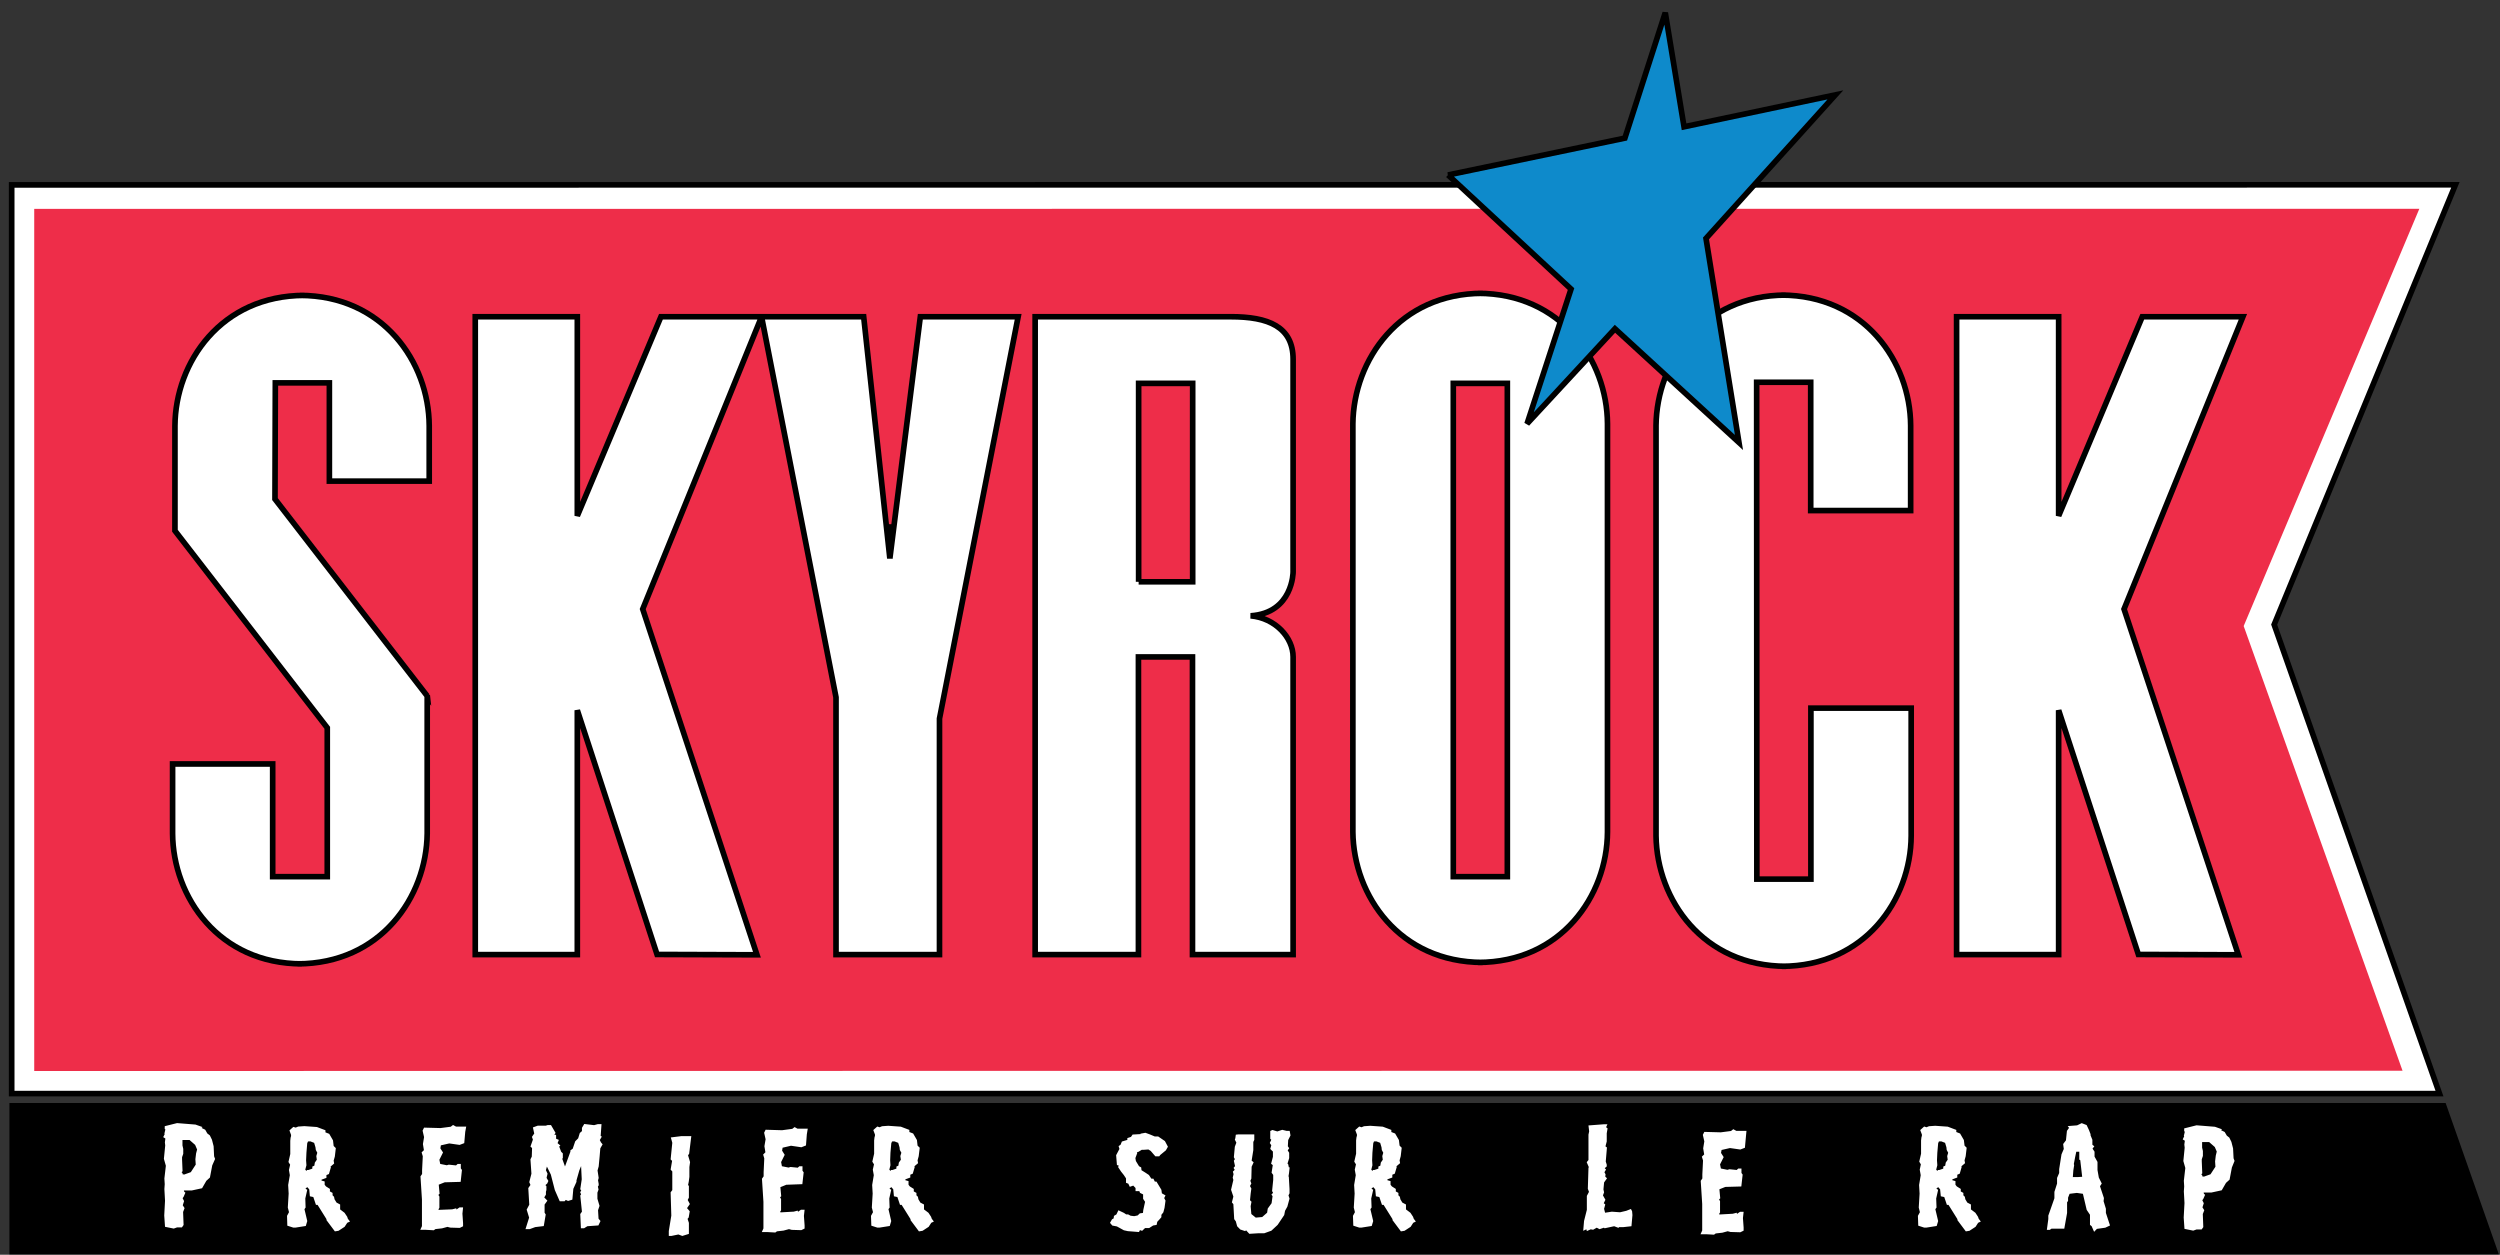
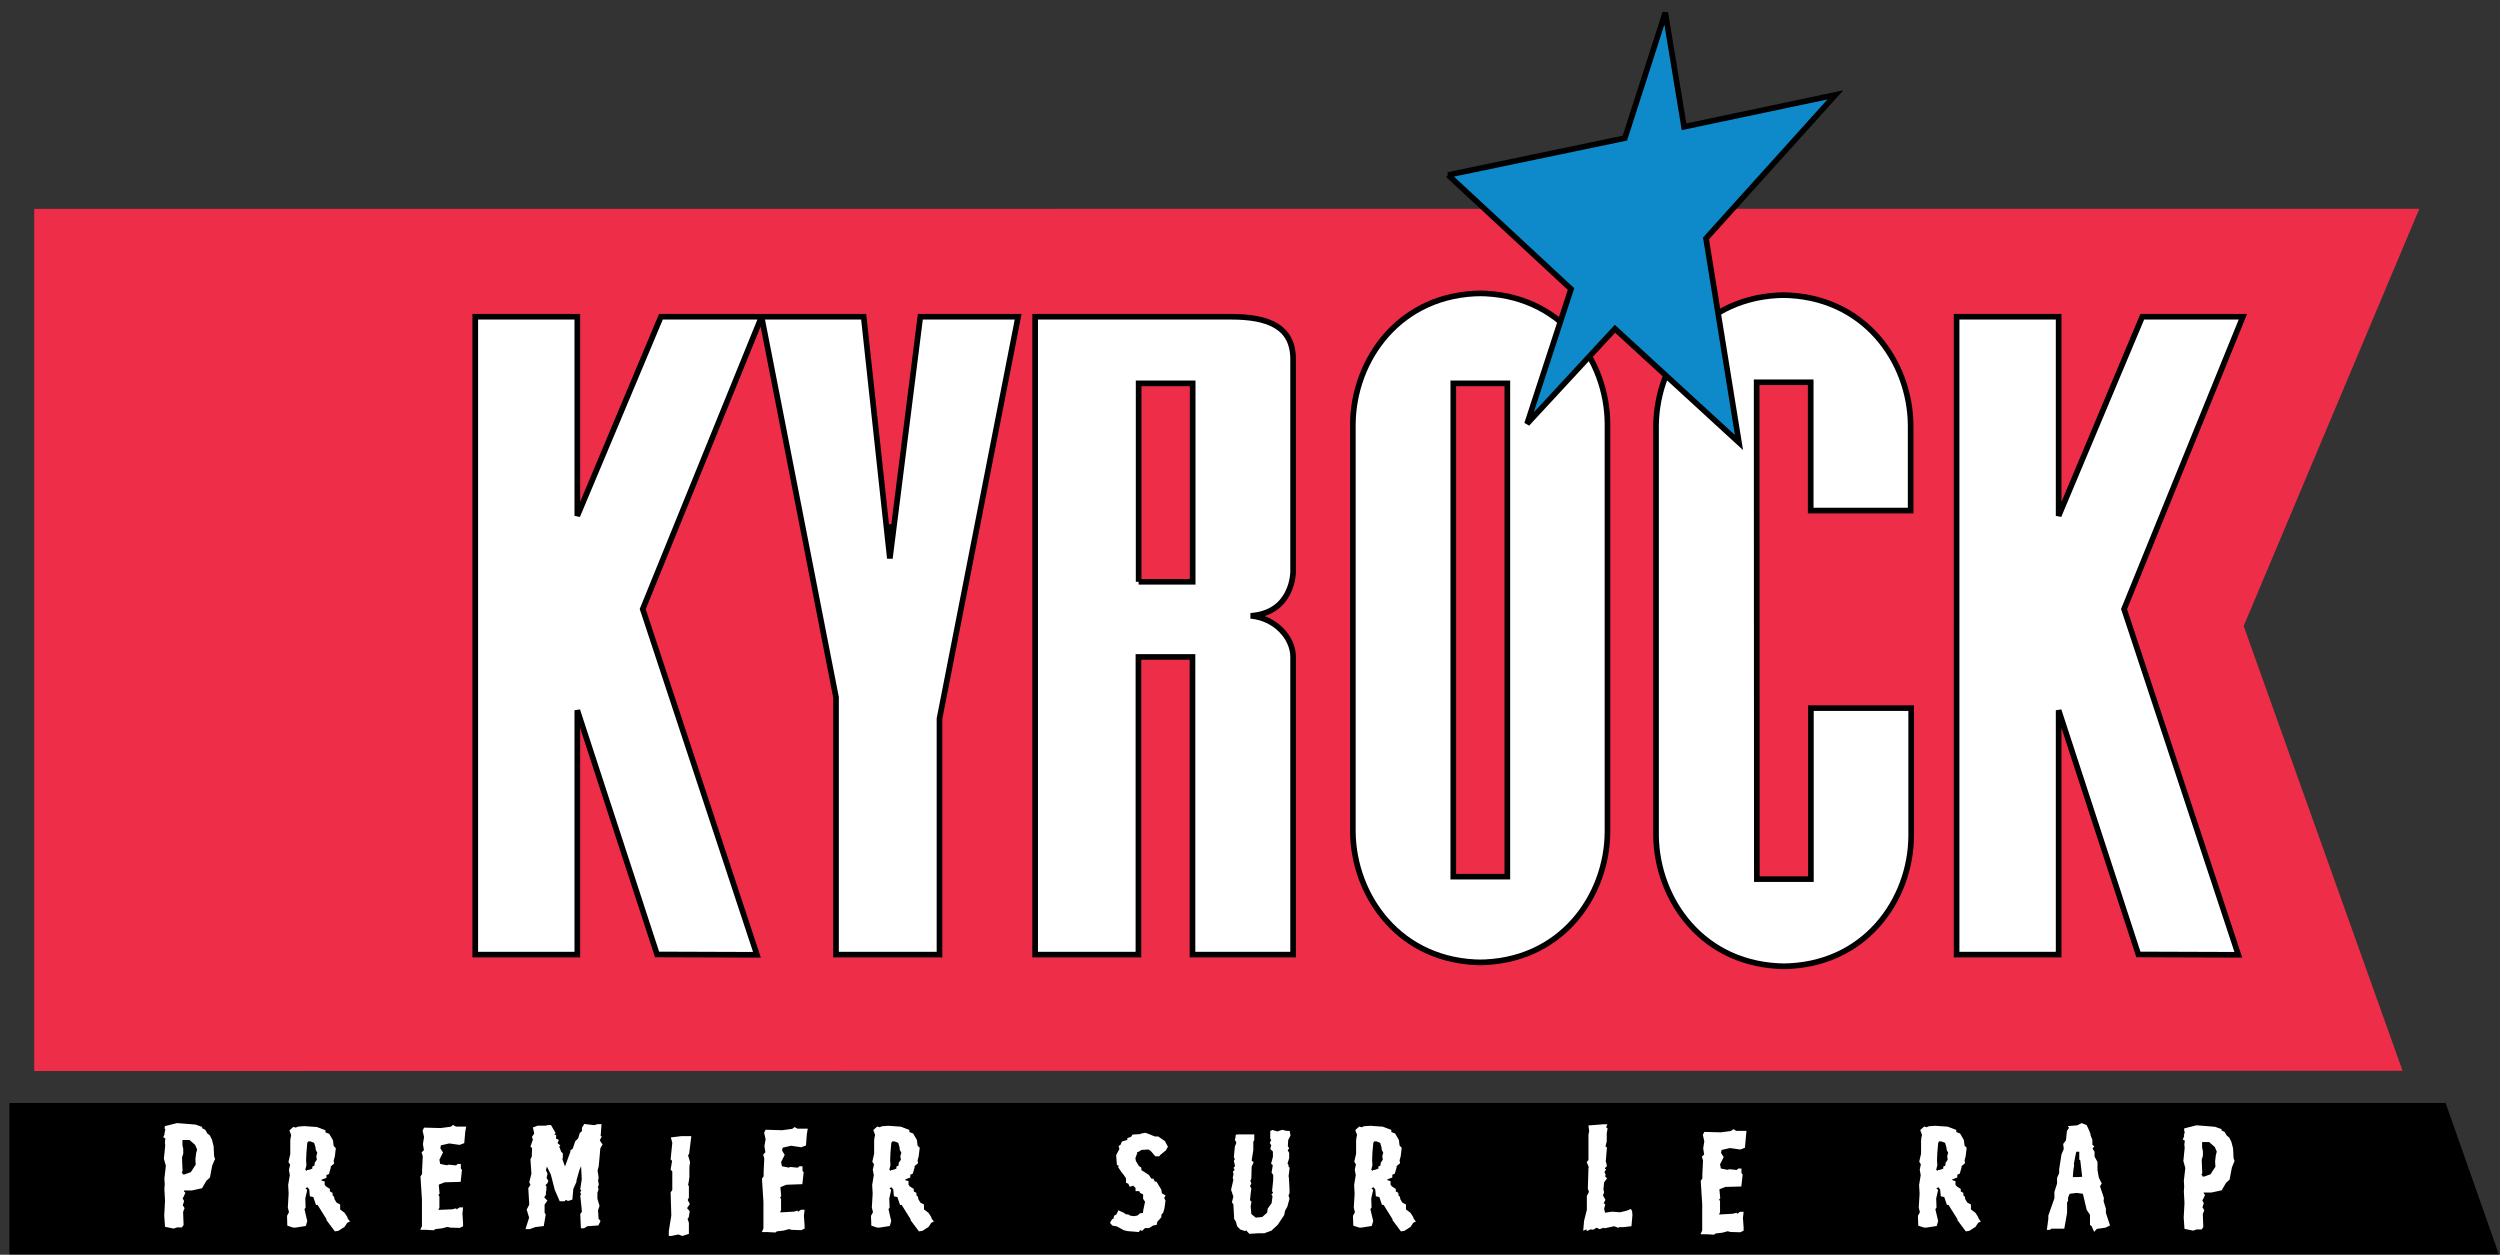
<svg xmlns="http://www.w3.org/2000/svg" viewBox="0 0 2120 1064" xml:space="preserve" fill-rule="evenodd" clip-rule="evenodd">
  <rect x="0" y="0" width="2120" height="1064" fill="#333333" stroke="none" />
  <g id="logo-skyrock" fill-rule="nonzero">
-     <path d="m2082.19 156.71-153.708 372.958 140.208 397.709H9.9V156.793l2072.29-.083Z" fill="#fff" stroke="#000" stroke-width="4.79" />
    <path d="m2051.6 177.043-148.959 353.834L2037.35 907.96l-2008.33.25V177.127l2022.58-.084Z" fill="#ee2d49" />
    <path d="m1735.52 617.793 26.417-1.208-19.833-41.458-6.584 42.666ZM744.979 444.085l26.458 1.208-19.833 41.459-6.625-42.667Z" />
-     <path d="M362.27 589.543v117.209c-.625 54.166-39.666 110.583-110 110.583h3.75c-70.291 0-109.375-56.5-109.666-110.583v-58.917h84.875v95.583h46.291v-126.25L148.354 450.085v-88.958c.375-54.084 39.291-110.625 109.791-110.625h-3.833c70.292 0 109.375 56.5 109.667 110.583v46.917h-84.667v-83.334h-45.833l-.292 98.542 129.167 167.083-.084-.75Z" fill="#fff" stroke="#000" stroke-width="4.79" />
    <path d="m480.52 617.793 26.459-1.208-19.834-41.458-6.625 42.666Zm2.417-192.333 26.458 1.208-19.833 41.459-6.625-42.667Z" />
    <path d="m545.02 516.502 96.875 293.166-84.708-.291-67.625-207.084v207.209H403.02V268.585h86.542V437.46l70.917-168.875h85.333L545.02 516.502Zm209.584-42.959 25.833-204.958h82.958l-66.708 340.792v200.125h-87.75V591.335l-63.125-322.75h86.583l22.209 204.958Zm735.206 271.959h45.833v-145h85.042v108.333c-.292 54.167-39.375 110.583-109.708 110.583h3.75c-70.584 0-109.667-56.416-110.417-110.583v-348c.583-54.167 39.667-110.583 109.958-110.583h-3.75c70.334 0 109.417 56.5 109.709 110.583v72.125h-84.75V324.168h-45.834l.167 421.334Z" fill="#fff" stroke="#000" stroke-width="4.79" />
    <path d="m1739.1 425.46 26.459 1.208-19.834 41.459-6.625-42.667Z" />
    <path d="m1801.19 516.502 96.917 293.166-84.75-.291-67.625-207.084v207.209h-86.542V268.585h86.542V437.46l70.916-168.875h85.334L1801.19 516.502Zm-704.63 40.583v252.417h-85.333V557.085h-45.834v252.417H877.81V268.585h165.875c31.875 0 52.875 8.333 52.875 36.083V484.96s0 34.875-36.042 37.25c21.042 1.833 36.042 18.625 36.042 34.875Zm-131-63.708h45.833V325.085H965.56v168.292Zm397.58 212.166c-.291 54.167-39.375 110.584-109.708 110.584h3.75c-70.292 0-109.375-56.5-109.958-110.584V359.335c.583-54.167 39.666-110.583 109.958-110.583h-3.75c70.333 0 109.417 56.5 109.708 110.583v346.208Zm-84.916-380.458h-45.834v418.333h45.834V325.085Z" fill="#fff" stroke="#000" stroke-width="4.79" />
    <path d="m1227.94 148.377 149.958-31.25 34.25-106.375 15.917 96.75 128.333-27.042-109.708 121.708 27.958 173.084-105.166-96.459-74.542 80.542 37.292-114.208-104.292-96.75Z" fill="#0e8acb" stroke="#000" stroke-width="4.79" />
    <path d="m2119.02 1063.67-45.125-128.333H7.975v128.333h2111.04Z" />
    <path d="m167.145 974.793-1.666-3.916-4.75-4.167h-6v4.625l.666 2.917v4.166l-1 2.875v1.875l.417 10.084-.833.75.833.875v.875l1.417.25 5.583-2 4.167-6.417-.292-4.542.583-4.916.875-3.334Zm12.834 13.459-1.959 10.291-3.041 2.792-3.625 6.292-8.667 1.875h-6.75l.292 1.125 1 .75-1.542 3.541-.833 1.125 1.25 2.5-1.125 3.542 1.541 2.375-1.25 3.292.417 11.041-1.417 2.042h-4.125l-2.791 1-7.417-1.5-.667-9.583.667-12.5-.25-4.625-.292-5.292.292-4.167-.292-4.791 1.25-10.792-1.666-5.917 1.125-11.333-.292-2.625.417-3.25-1.834-1.167 1.292-2.625-.292-.375.834-3.541-.542-.375v-2.375l10.458-2.625 15.625 1.25 6 2.125-.833.75 3.083 1.5 1.792 3.166 2.125 1.625 1.792 3.667 1.416 5.5.417 8.583.833 2.25-2.416 5.459Zm1699.831-11.709-1.667-3.875-4.75-4.166h-6v4.666l.667 2.875v4.167l-.958 2.875v1.875l.416 10.083-.833.75.833.875v.875l1.417.25 5.583-2 4.167-6.416-.292-4.542.584-4.875.833-3.417Zm12.833 13.459-1.958 10.333-3.042 2.75-3.625 6.292-8.666 1.875h-6.667l.25 1.125 1 .791-1.542 3.5-.833 1.125 1.25 2.542-1.125 3.5 1.542 2.417-1.25 3.25.416 11.083-1.416 2h-4.334l-2.791 1-7.417-1.5-.667-9.583.667-12.292-.25-4.667-.292-5.291.292-4.167-.292-4.792 1.25-10.833-1.666-5.917 1.125-11.291-.292-2.667.417-3.25-1.792-1.125 1.25-2.667-.292-.375.834-3.5-.542-.375v-2.416l10.458-2.625 15.625 1.25 6 2.125-.833.75 3.083 1.541 1.834 3.125 2.083 1.625 1.792 3.667 1.416 5.542.417 8.333.833 2.25-2.25 5.542ZM267.812 975.168l-.292-2.25-1.125-3.791-3.208-1.25h-1.667l-.416.25-.584 1.375-.666 8.041-.292 6.417.292 4.167-1 3.75 1 1.041.541-.75h1.125l3.334-1.166v-1.75l1.708-.75.417-2.625 1.666-2.417-.416-3.125.833-2.792-1.25-2.375Zm26.667 61.75-2.25 3.417-5.167 3.375-3.083.5-7.125-9.542v-.833l-7.542-12.083h-1.375l-2.25-6.667-2.917-.625-.541-5.917-1.709-1.875-1.5 1.375 1.542.875-1.667 7.417.25 7.667-.958 1.375 2.375 10.083-1.25 4.167-8.667 1.375h-1.958l-5.042-1.625-.25-8.334 1.667-3.125-1-3.916.708-11.834-.416-7.291 1.416-8.334-.75-4.375 1-4.5-1.416-2.291 1.541-6.75v-11.209l.25-2.541.417-1.5v-1l-1.375-3.792 3.333-3 1.959.625 2.083-.875 5.292-.375 10.625.75 7.25 2.75v1.792l3.208 1.25 3.208 5.541.542 4.75 1.833 1.792-.833 7.167-1 3.5.417 2.416-3.042 2.625v.25l.292.25-1.667 5.792-2.125.875v2.375l-4.167 1.542v.75l2.667.75v2.791l1.125 1.417 3.333 2.125v2.125l2.25 1.25v2.042l1.25 1.25.417 2.125 1.708 2.791 3.042 1.625v4.167l3.75 2.875 2.25 3.375.542 1.667 1.833 2.375-2.333 1.041Zm468.583-61.75-.25-2.25-1.125-3.791-3.208-1.25h-1.667l-.417.25-.583 1.375-.708 8.041-.25 6.417.25 4.167-.959 3.75.959 1.041.583-.75h1.125l3.333-1.166v-1.75l1.667-.75.417-2.625 1.708-2.417-.458-3.125.875-2.792-1.292-2.375Zm26.667 61.75-2.209 3.417-5.166 3.375-3.084.5-7.125-9.542v-.833l-7.541-12.083h-1.375l-2.25-6.667-2.917-.625-.583-5.917-1.667-1.875-1.542 1.375 1.5.875-1.666 7.417.291 7.667-.958 1.375 2.333 10.083-1.25 4.167-8.625 1.375h-1.958l-5.042-1.625-.291-8.334 1.708-3.125-1-3.916.708-11.834-.416-7.291 1.375-8.334-.834-4.666 1-4.5-1.416-2.292 1.541-6.75v-11.208l.292-2.542.417-1.5v-1l-1.417-3.792 3.375-3 1.958.625 2.084-.875 5.291-.375 10.625.75 7.25 2.75v1.792l3.209 1.25 3.208 5.542.542 4.75 1.833 1.791-.875 7.167-.958 3.5.416 2.417-3.083 2.625v.25l.292.25-1.709 5.791-2.083.875v2.375l-4.167 1.542v.75l2.667.75v3.083l1.083 1.417 3.375 2.125v2.125l2.25 1.25v2.042l1.25 1.25.417 2.125 1.667 2.791 3.083 1.625v4.167l3.792 2.875 2.208 3.375.583 1.667 1.792 2.375-2.208 1.041Zm861.081-61.75-.25-2.25-1.125-3.791-3.208-1.25h-1.709l-.416.25-.542 1.375-.708 8.041-.292 6.417.292 4.167-.959 3.75.959 1.041.583-.75h1.083l3.375-1.166v-1.75l1.667-.75.417-2.625 1.666-2.417-.416-3.125.833-2.792-1.25-2.375Zm26.667 61.75-2.209 3.417-5.166 3.375-3.084.5-7.125-9.542v-.833l-7.541-12.083h-1.375l-2.25-6.667-2.917-.625-.583-5.917-1.667-1.875-1.542 1.375 1.542.875-1.667 7.417.292 7.667-1 1.375 2.375 10.083-1.25 4.167-8.667 1.375h-1.958l-5-1.625-.292-8.334 1.667-3.125-.958-3.916.708-11.834-.417-7.291 1.375-8.334-.833-4.666.958-4.5-1.375-2.292 1.542-6.75v-11.208l.292-2.542.416-1.5v-1l-1.416-3.792 3.333-3 1.958.625 2.125-.875 5.292-.375 10.625.75 7.25 2.75v1.792l3.208 1.25 3.209 5.542.583 4.75 1.792 1.791-.834 7.167-.958 3.5.417 2.417-3.084 2.625v.25l.25.25-1.666 5.791-2.084.875v2.375l-4.166 1.542v.75l2.625.75v3.083l1.125 1.417 3.375 2.125v2.125l2.208 1.25v2.042l1.25 1.25.417 2.125 1.666 2.791 3.084 1.625v4.167l3.791 2.875 2.209 3.375.583 1.667 1.792 2.375-2.25 1.041Zm-505.707-61.75-.25-2.25-1.125-3.791-3.208-1.25h-1.708l-.417.25-.542 1.375-.708 8.041-.25 6.417.25 4.167-.958 3.75.958 1.041.583-.75h1.084l3.375-1.166v-1.75l1.666-.75.417-2.625 1.667-2.417-.417-3.125.833-2.792-1.25-2.375Zm26.667 61.75-2.208 3.417-5.167 3.375-3.083.5-7.125-9.542v-.833l-7.542-12.083h-1.375l-2.25-6.667-2.917-.625-.583-5.917-1.667-1.875-1.541 1.375 1.5.875-1.667 7.417.292 7.667-1 1.375 2.375 10.083-1.25 4.167-8.667 1.375h-1.917l-5.041-1.625-.292-8.334 1.667-3.125-.959-3.916.709-11.834-.417-7.291 1.375-8.334-.833-4.666 1-4.5-1.417-2.292 1.542-6.75v-11.208l.291-2.542.417-1.5v-1l-1.417-3.792 3.375-3 1.917.625 2.125-.875 5.292-.375 10.625.75 7.25 2.75v1.792l3.208 1.25 3.208 5.542.584 4.75 1.791 1.791-.833 7.167-.958 3.5.416 2.417-3.083 2.625v.25l.292.25-1.709 5.791-2.083.875v2.375l-4.167 1.542v.75l2.667.75v3.083l1.125 1.417 3.333 2.125v2.125l2.209 1.25v2.042l1.25 1.25.416 2.125 1.667 2.791 3.083 1.625v4.167l3.792 2.875 2.208 3.375.584 1.667 1.791 2.375-2.208 1.041Zm-614.042-58.5-.916 1.25 1.708 5.792-.583 4.167v8.333l-.542 4.167-.583 2.875.708.541v10.042l-1 2 1.833 3.417-2.5 3.625h.25l2.125 2.541-.875 5.25-.958 1.167 1.125 3.375v9.375l-5.583 1.75-3.334-1.25-6 1.25h-2.125v-4.167l2.125-13.083-.583-19.75 1.417-1.875v-15.833l-1.417-1.542 1.25-7.417-1.25-1.25 1.417-14.083-1.25-4.542 9.041-1.125h8.334l-1.834 15Zm99.792-16.458-.708 9.375-3.917 1.542-8.792-1.292-7.125 1.667-.416 2.5 2.208 3.541-3.042 6.125.667 3.542 5.625 1.125 1.667-.5 6.125.625 1.416-1.25h2.625v3.792l1 1.375-1.125 10.041-13.583.5-5.042 2.042.709 7.667-.959 1 .834 1.375v9.583l-.834 1.375.417.375 11.167-.625 3.333-.875.292 1 2.5-1.75h3.083l-.583 5.25.583 8.042v2.666l-2.792 1.375-8.083-.25-2.375-.625-4.625 1.25-5.583.625-1.375 1-6.709-.375h-4.75l1.375-3.125v-22.5l-1.25-19.625 1.417-2.041v-3.5l.542-11.709-.959-3.25 1.917-1.916-.833-5.167 1-5.875-1.25-5.542 1.25-2.541 13.958.416 8.667-1.166 1.958-1.5 2.5 1.375h8.667l-.792 4.833Zm-289.667-2.125-.833 9.542-3.917 1.5-8.791-1.25-7.125 1.625-.417 2.541 2.25 3.5-3.083 6.167.708 3.542 5.583 1.125 1.667-.5 6.167.625 1.375-1.25h2.666v3.75l.959 1.375-1.084 10.083-13.541.375-5.042 2 .708 7.667-1 1.041.834 1.375v9.542l-.834 1.375.417.375 11.292-.458 3.375-.875.25 1 2.541-1.75h3.042l-.542 5.291.542 8.042v2.667l-2.792 1.375-8.083-.25-2.375-.625-4.583 1.25-5.584.625-1.416 1-6.709-.375h-4.75l1.417-3.125v-22.584l-1.25-19.625 1.375-2v-3.375l.583-11.666-1-3.292 1.959-1.875-.834-5.167.959-5.916-1.25-5.5 1.25-2.542 13.958.375 8.667-1.125 1.958-1.5 2.5 1.375h8.667l-.834 4.5Zm989.5 67.295.292 3.25-.833 9.458-6.709.75h-3.75l-.583.625-3.625-1.375-8.083 1.75-.584-.5-3.75 1.25-2.375-1.25-3.083 1.75-1.958-.375-3.334 1.5-.416-1.5-2.667 1.25.708-8.333 2.375-9.417v-11.833l1.792-3.417-.958-2.625.541-17.75.292-.625-1.792-4.167 1.5-1.875v-21.5l.584-2.75-.584-5.041 13.125-1h2.959l-1.125 2.5 1.25 1-.709 4.166v6.917l-1.083 4.167 1.25.916-1 11.917.833 2.667v1.5l-1.708 1.5 1.125 1.125-1.375 2.291.958 1.75-.25 2 1.5 1.375-2.5 3.542-.541 5.917.541 2.5-.958 2.541 2.083 3.75-1.416 2.917 1.291 1-1 3.75.834 3.292 5.75-.875 6.958.5 5.292-1.25 3.916-1.542 1 1.917Zm380.04-43.295-.833-.5v-6.667h-2.542l-.958 4.542-1.125 5.917.291.875-.708 4.541-.417 5.625h4.167l3.75-.25-1.625-14.083Zm21.25 57.25-7.125 1-2.375 2.5-2.083-4.75-1.417-1.167v-8.541l-2.792-4.167-3.208-13.625-5.167-.75-6.125.75-1.291 3.292v2.75l-.834 1.166v9.042l-2.375 13.333h-10.875l-1.416 1h-2.5l1.25-9.166v-2.917l5.166-14.708v-5.417l2.25-7.042v-4.791l1.792-4.167v-3.292l1.958-12.5 1.959-4.625-.542-4.166 2.375-3.125.833-8.042 1.792-2.542-1.125-1.5 7.958-.625 3.917-1.875 4.167 1.625 1.958 4.167 1.375 3.542v1l1.542 3.791v4.167l1.666 1.375-1.541 1.917 1.708 2.625v4.166l2.5 4.5v6.875l1.125 6.417 2.5 5.042-1.5 2.291 3.333 10.042-.291 2.625 1.958 6.417v3.541l3.5 10.667-4 1.875Zm-1275.956-77.75 1 .5-1.709 2.917 1 2 1.375 1.625-1.958 3.416-.542 6.542-.833 8.792-.958 3.416.958 6.375-.542 1.917.542 3.125v1.25l-.667 1.042.542 2.5-.958 2.625v5.166l1.791 6.042-1.25 3.667.417 7.166 1.667 2-1.792 3.75-9.375.667-2.792 1.75h-2.666l-.542-12.083 1.417-2-1.417-13.709.708-1-.833-1.916.958-1.125-.833-1.375 1.25-8.334-.542-11.208-1.541 3.792-2.375 8.333v1.25l-2.667 5.917-.833 9.166-3.625 1.125-1.959-.875-.958 1.125h-4.167l-4.166-9.541-3.375-13.084-3.334-6.791-.833 3.041 1.375 3-.833 3.542 1.541 2.625-.958 2.125-1.542 1.375.834.917v3.25l-.417 1.5v2.416l-1.417 2.375 2.667 2.75-2.375 3.292v6.917l.958 1.5-1.666 9.833-7.25.875-4.75 1.75h-3.5l3.083-9.792-2.083-6.791 2.208-4.167-.833-14.083 1.833-2.667-1-2.375 1.833-7.167-.833-12.208 1.125-2.25.25-7.292-1.375-1.25 2.083-5.916-.833-2.292 1.958-2.875-1.125-5.167 4.167-1.5h6.833l1.542-.5h2.792l3.875 6.667-1.084 1.625h1.542v3.292l2.333 1-1.083 2.75 2.375 2.041-1 .875 1.667 4.375 1.416 1.417v4.167l-.541.25 2.375 6.666 4.583-12.5v-1.166l1.958-1.375 2.125-6.292 2.5-2.542 1.375-4.5 1.834-1.625v-2.791l1.958-3.25 8.333 1 3.209-.875h3.083l-.708 10.083Zm583.036 3.417-.291 5.291 1.125 1.625-1.25 1.875 1.25 2v4.542l-1.417 4.667.583.5.542 2.625h.708l-.583 5.166-.417 2.5.292.375.583 10.459v3.541l-.875 1.75.875 2.75-1.833 6.792-1.958 3.542-.709 3.625-5.583 8.333-5.292 4.917-6 2.166h-4.75l-7.958.5-2.792-3.041-.708.75-4.167-1.375-2.666-2.75-1.125-4.167-1.375-1.875-.709-12.708-1.25-1.5 1.25-4.917-1.958-5.792 1.958-8.333-.541-1.875.708-3.042-.583-2.125 1.541-1.5-.958-1.666 1.25-1.5-1-4.542.833-1.375-.833-1.625.833-8.917 1.292-3.416-1.292-2.625.417-1.125.417-3.042 2.25-.25h13.416v4.667l-.833 1.75v6.916l-1.417 8.917 1.709 1.417-1.709 3.75-.25 10.083-.833 1.875.833 2.25-1.125 2.167 1.125 2.125-.583 4.416-.542 5.5 1.25 1.292-.708 3.75.583 6.667 3.75 3.041 5.459-.5 4.166-3.666.542-3.542 3.25-4.5.833-6.042-1-1.25 1.417-1.541-.833-1.5.958-9.417v-4.25l-1.375-1.875 1-6.458-1.417-1.125 1.542-5.917v-4.417l-2.25-2.25.875-3.125-1.292-1.916 1.292-2.75-.875-.75v-6.667l1.833-.875 4.167 1.25 4.167-1.375 3.625.875h2.666l.709 3.875-1.959 3.917Zm-103.745 8.75-4.75 3.916-.833 1.125h-3.333l-3.917-4.541-1.958-1.25-3.625.25h-1.959l-3.333 2h-.833l.25.875-1.542 4.166.417 2.5 2.666 4.417 1.834 1 .25 2.375 3.083 1.917 3.208 2.125 2.084 3.125h1.708l1.25 2.5h1.375l4.167 6.916.416 3 3.084 1.792-1.125 2.25 1.125 2.125-.834 6.167-1 3.791-1.666 2.125v2l-1.542 1.792-1.958 2.125-.542 2.625-2.958.5-3.334 2.167h-3.5l-2.5 2.375-1.833-.625-.833 1.625-9.5-.75-3.334-.75-5.875-3.25-3.916-.75-1.959-2.292 1.709-3 1.375-.75.291-2.167 2.084-1.25 1.666-3.5 4.75 2.25 1.834 1.25h1.666l2.084 1.125 3.083.375 2.917-.625 1.833-1.75 2.667-.375.25-2.375 1.541-7.041-1.666-2.542v-3.75l-2.625-1.292-.584-1.5h-3.208v-2.625l-1.958-2.041-2.917 1.041-1.25-2.666-1.958-.75v-3.75l-1.834-2.792-2.375-3-2.5-3.792.542-1.25-1.542-.5-.666-8.333 2.791-5.292-.708-2.416 1.667-1.125 1.125-2.75 4.625-1.375v-1.542l3.083-1 1.375-2 6.708-.375v-.375l4.167-.75 3.75 1.375 4.167 1.75h2.916l5.709 3.917 2.541 4.791-1.75 3.084Zm491.915-11.792-.875 9.583-3.875 1.5-8.792-1.25-7.125 1.625-.458 2.5 2.25 3.542-3.084 6.167.709 3.5 5.583 1.125 1.667-.5 6.166.625 1.375-1.25h2.667v3.791l1 1.375-1.125 10.084-13.542.375-5.041 2 .708 7.666-1 1 .833 1.375v9.584l-.833 1.375.417.375 11.208-.625 3.333-.875.25 1 2.542-1.75h3.083l-.583 5.291.583 8.042v2.625l-2.791 1.375-8.334-.25-2.375-.625-4.583 1.25-5.583.625-1.417 1.042-6.708-.375h-4.75l1.416-3.167v-22.5l-1.25-19.625 1.375-2v-3.542l.584-11.708-1-3.25 1.958-1.875-.833-5.167.958-5.916-1.25-5.542 1.25-2.5 13.958.375 8.667-1.125 1.958-1.542 2.542 1.417h8.625l-.458 4.75Z" fill="#fff" />
  </g>
</svg>